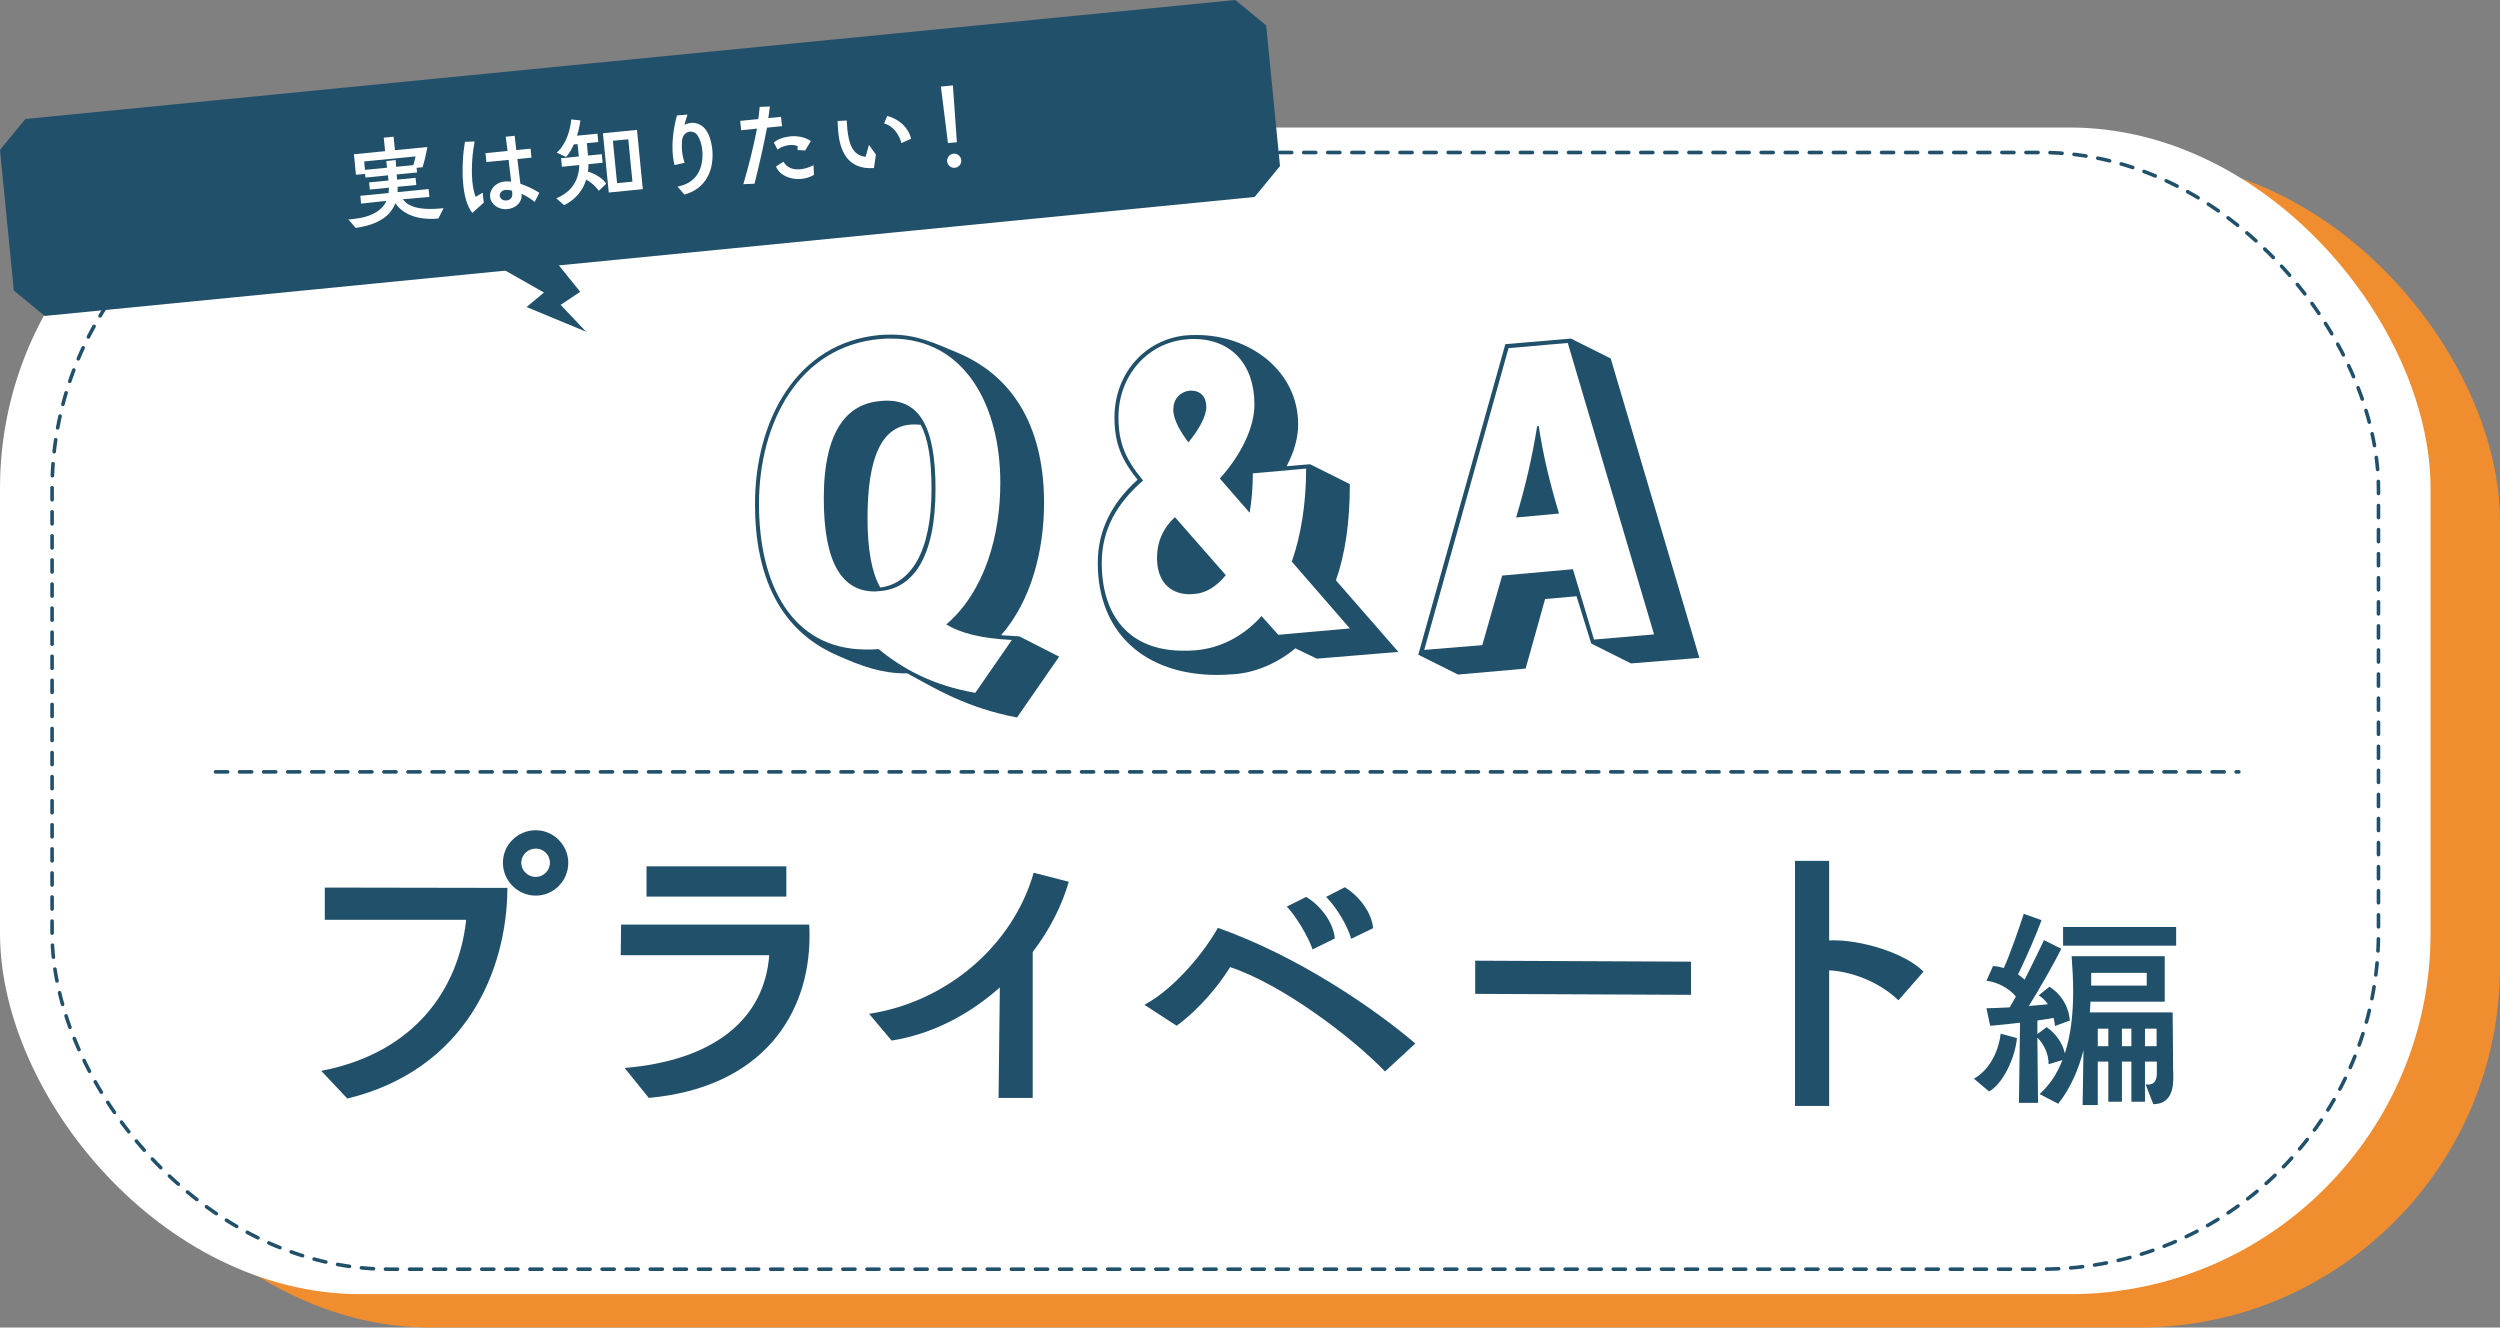
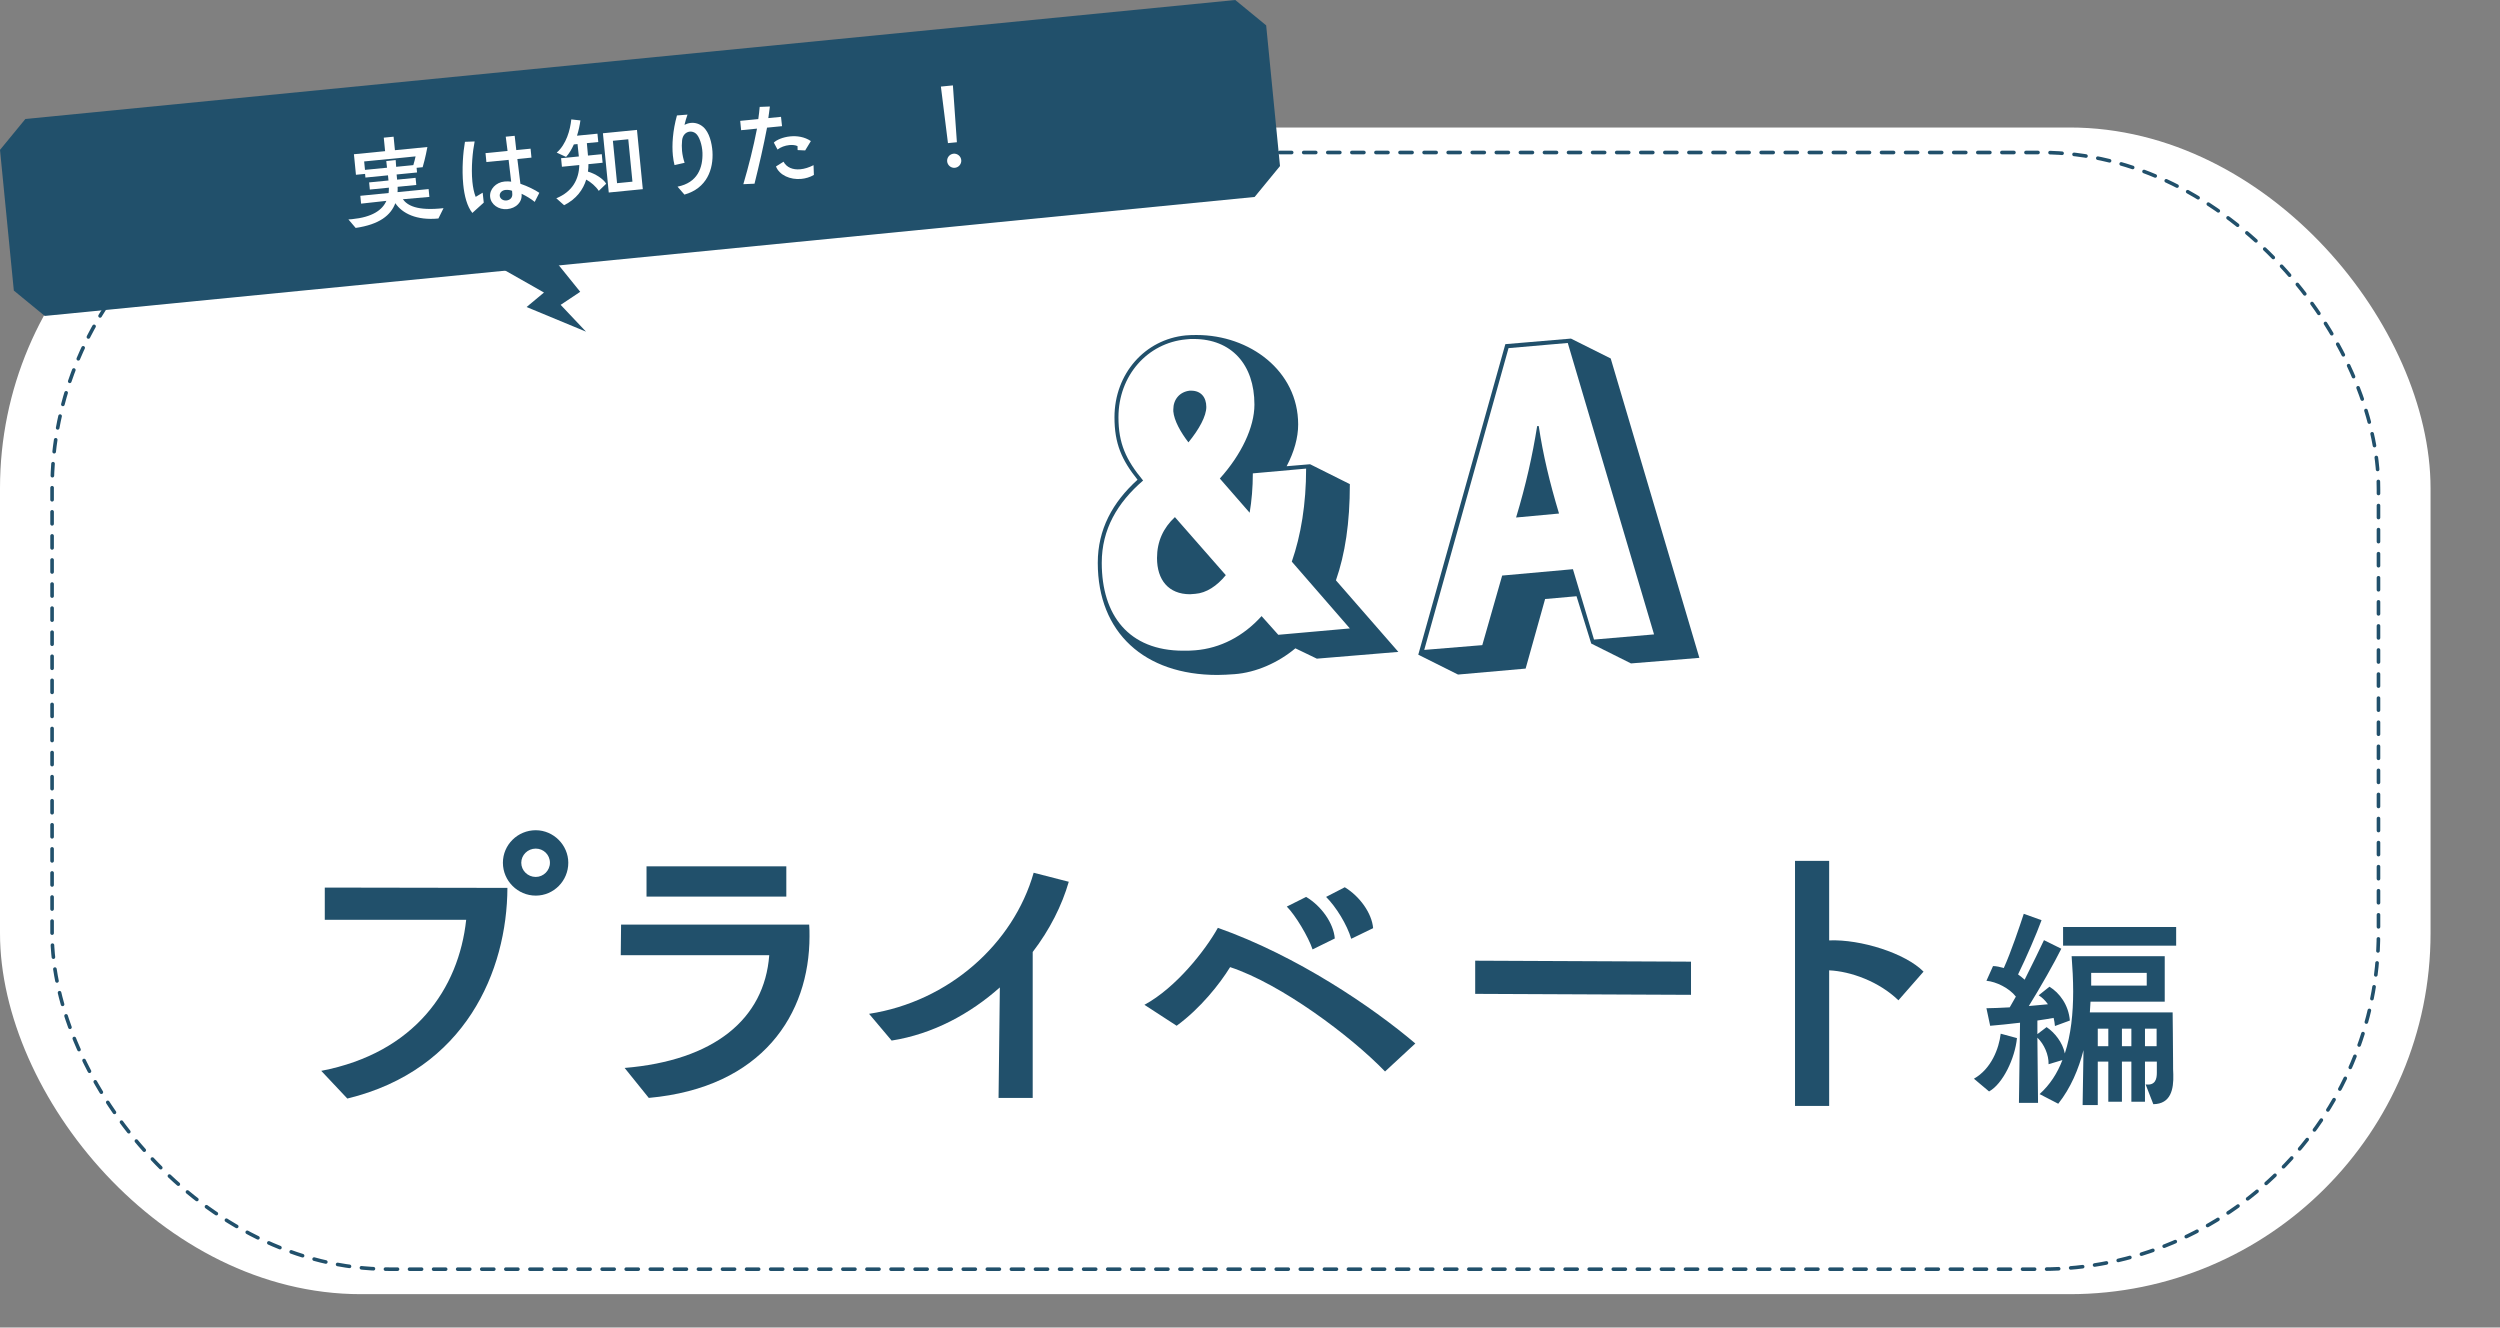
<svg xmlns="http://www.w3.org/2000/svg" id="_レイヤー_1" viewBox="0 0 1000 531">
  <rect x="0" y="0" width="1000" height="531" fill="#808080" stroke="none" />
  <defs>
    <style>.cls-1{fill:#f08d2e;}.cls-2{fill:#21506b;}.cls-3{stroke-dasharray:4.811 4.811;}.cls-3,.cls-4{fill:none;stroke:#21506b;stroke-linecap:round;stroke-linejoin:round;stroke-width:1.443px;}.cls-5{fill:#fff;}.cls-4{stroke-dasharray:4.815 4.815;}</style>
  </defs>
-   <rect class="cls-1" x="27.778" y="64.333" width="972.222" height="466.667" rx="144.338" ry="144.338" />
  <rect class="cls-5" y="51" width="972.222" height="466.667" rx="144.338" ry="144.338" />
  <rect class="cls-4" x="20.833" y="61" width="930.556" height="446.667" rx="134.715" ry="134.715" />
-   <path class="cls-2" d="M406.807,287c-19.88-3.817-31.967-11.133-43.895-17.654h-.795c-9.224,0-17.335-2.703-27.831-7.474-22.424-10.019-32.285-31.49-32.285-60.276,0-33.24,16.54-64.57,49.938-67.59,1.591-.16,3.181-.16,4.612-.16,10.02,0,16.859,3.18,27.038,7.474,23.537,10.178,34.033,31.967,34.033,59.798,0,18.767-4.93,38.964-17.175,52.96l7.316.477,15.903,8.111-16.858,24.333ZM404.74,255.987c-12.723-.637-20.675-2.862-26.241-6.203,15.585-13.359,21.629-35.942,21.629-56.617,0-30.695-13.995-57.731-43.578-57.731-1.43,0-2.862,0-4.452.16-32.603,2.862-48.507,33.557-48.507,66,0,31.808,12.883,58.208,42.941,58.208,1.59,0,3.18,0,4.93-.16,9.703,7.952,21.471,14.473,38.646,17.495l14.632-21.152ZM349.871,236.585c-12.883,0-20.357-11.133-20.357-37.216,0-27.672,9.701-37.85,22.584-38.964.795,0,1.75-.158,2.545-.158,12.563,0,19.562,9.383,19.562,35.305,0,27.515-9.066,39.761-22.106,40.873-.795,0-1.432.16-2.227.16ZM372.613,195.552c0-11.928-1.43-20.197-4.293-25.604-.955-.16-1.909-.16-2.704-.16-12.883,0-18.607,13.041-18.607,37.534,0,12.723,1.75,21.787,5.089,27.672,11.768-1.43,20.515-13.518,20.515-39.441Z" />
  <path class="cls-2" d="M526.739,263.462l-8.588-4.135c-6.839,5.725-15.745,9.701-24.333,10.338-2.385.158-4.612.318-6.837.318-29.105,0-47.872-16.858-47.872-44.848,0-13.36,5.884-24.174,15.905-33.24-6.362-7.952-9.224-14.473-9.224-24.969,0-17.495,12.246-31.172,28.468-32.762,1.59-.158,3.02-.158,4.452-.158,21.152,0,40.554,14.313,40.554,35.783,0,5.249-1.59,10.973-4.612,16.7l9.383-.795,15.905,7.952c0,15.585-1.909,27.991-5.567,38.487l24.969,28.628-32.603,2.703ZM516.719,224.657c3.659-10.498,5.726-23.061,5.726-37.215l-21.311,1.908c0,5.726-.477,10.973-1.272,15.745l-11.928-13.678c8.588-9.542,13.837-20.516,13.837-29.581,0-16.063-9.225-26.241-24.333-26.241-.955,0-1.909,0-3.022.158-15.426,1.432-27.036,14.473-27.036,31.172,0,10.496,3.022,17.017,9.861,25.287-10.338,8.906-16.54,19.562-16.54,32.922,0,20.992,10.814,35.147,32.603,35.147,1.59,0,3.18,0,4.77-.16,10.02-.795,19.244-5.567,26.56-13.678l6.679,7.476,28.628-2.545-23.221-26.718ZM490.319,230.064c-3.499,4.294-7.793,7.157-12.247,7.474-.635,0-1.43.16-2.067.16-8.587,0-13.2-5.726-13.2-14.473,0-6.679,2.545-12.086,7.158-16.38l20.357,23.219ZM469.326,163.744c0-3.975,2.545-6.997,6.521-7.474h.635c3.817,0,6.044,2.545,6.044,6.521,0,3.657-2.862,8.906-7.157,14.154-3.181-4.135-5.726-8.747-6.044-12.404v-.796Z" />
  <path class="cls-2" d="M652.395,265.371l-15.903-7.953-5.884-18.925-12.565,1.113-7.792,27.833-27.038,2.385-15.903-7.952,34.83-124.209,26.241-2.227,15.903,7.952,35.466,119.756-27.355,2.227ZM627.108,137.186l-23.697,2.067-33.717,120.71,23.221-1.908,7.952-27.831,28.308-2.545,8.429,28.149,24.016-2.067-34.512-116.575ZM606.434,207.003c3.975-13.2,6.52-24.65,8.429-36.578h.635c1.75,11.609,4.294,22.265,8.111,34.988l-17.175,1.59Z" />
-   <line class="cls-3" x1="86.225" y1="308.75" x2="895.526" y2="308.75" />
  <path class="cls-2" d="M128.494,428.339c37.493-7.217,55.017-32.858,57.979-60.427h-56.561v-12.884l73.053.126c-.129,33.115-16.749,72.796-64.035,84.267l-10.436-11.082ZM201.161,345.107c0-7.217,5.927-13.015,13.144-13.015,7.085,0,13.012,5.93,13.012,13.015,0,7.217-5.798,13.141-13.012,13.141s-13.144-5.924-13.144-13.141ZM214.305,339.44c-3.222,0-5.798,2.573-5.798,5.667s2.576,5.667,5.798,5.667c3.091,0,5.667-2.573,5.667-5.667,0-3.219-2.576-5.667-5.667-5.667Z" />
  <path class="cls-2" d="M249.848,427.178c35.689-2.962,55.918-19.454,57.85-45.096h-59.397l.129-12.237h75.246c.129,1.544.129,3.094.129,4.638,0,31.177-18.811,60.558-64.292,64.681l-9.664-11.986ZM258.608,358.637v-12.112h55.92v12.112h-55.92Z" />
  <path class="cls-2" d="M399.422,439.164l.515-44.198c-11.851,10.568-26.799,18.682-43.291,21.261l-9.018-10.693c31.823-4.895,57.722-27.957,65.839-56.435l14.044,3.608c-2.708,9.407-7.603,19.197-14.43,28.089v58.368h-13.658Z" />
  <path class="cls-2" d="M554.017,428.596c-13.656-14.17-41.616-35.048-61.973-41.745-4.123,6.696-11.851,16.492-21.387,23.451l-12.884-8.377c12.626-6.828,24.352-21.776,29.376-30.794,31.694,11.208,61.845,31.697,78.98,46.256l-12.112,11.208ZM525.027,379.767c-1.673-5.026-6.828-13.656-10.307-17.138l7.731-3.866c6.056,3.608,10.951,10.436,11.468,16.623l-8.892,4.38ZM540.49,375.512c-1.675-5.667-6.056-12.752-10.05-16.749l7.474-3.866c5.924,3.608,10.822,10.31,11.337,16.366l-8.761,4.249Z" />
  <path class="cls-2" d="M590.077,397.545v-13.272l86.325.389v13.272l-86.325-.389Z" />
  <path class="cls-2" d="M718.007,442.383v-98.048h13.658v31.823c12.626-.515,30.536,5.152,37.75,12.495l-10.05,11.471c-7.86-7.606-19.197-11.597-27.7-11.986v54.245h-13.658Z" />
  <path class="cls-2" d="M789.57,431.484c6.939-3.951,10.013-12.032,10.716-18.007l6.499,1.761c-.789,8.166-5.707,18.356-11.154,21.341l-6.062-5.095ZM858.254,433.766c3.954.532,4.48-2.282,4.48-4.655v-4.478h-4.743v16.074h-5.444v-16.074h-3.777v16.074h-5.447v-16.074h-4.214v17.39h-6.062l.352-21.959c-1.933,7.554-5.095,15.108-10.102,21.433l-7.465-3.866c4.129-3.688,7.117-8.343,9.135-13.61l-5.533,1.664c.089-3.774-1.758-7.989-4.48-10.625l.263,26.087h-7.64l.437-32.063c-4.392.532-8.784.966-11.943,1.229l-1.495-7.022c2.373,0,5.71-.177,9.312-.355l2.459-4.3c-2.636-3.425-7.906-5.976-11.771-6.325l2.636-5.884c1.318,0,2.811.349,4.303.789,2.899-6.41,6.325-16.601,7.994-21.696l7.114,2.55c-2.107,5.707-5.973,14.668-9.398,21.69.966.703,1.844,1.407,2.633,2.11,3.162-6.325,6.325-12.735,7.731-15.811l6.936,3.425c-2.633,5.358-8.518,15.726-12.998,22.925l7.643-.703c-.966-1.401-2.196-2.636-3.691-3.597l4.306-3.431c4.04,2.465,7.64,7.291,8.166,13.53l-5.97,2.196c-.089-1.052-.266-2.196-.529-3.248-1.844.349-4.04.698-6.499,1.052v5.444l3.688-2.808c3.251,2.196,6.413,6.147,7.291,10.539,2.459-7.468,3.337-16.074,3.337-24.772,0-4.741-.263-9.481-.615-14.136h37.241v18.179h-29.687l-.263,4.306h33.113c0,1.664.174,13.787.174,19.934,0,2.019,0,3.688.089,4.918.174,5.884-.966,11.769-7.992,11.86l-3.077-7.909ZM825.23,378.257v-7.463h45.233v7.463h-45.233ZM858.694,389.151h-22.222v5.095h22.222v-5.095ZM843.323,411.458h-4.214v7.028h4.214v-7.028ZM852.547,411.458h-3.777v7.028h3.777v-7.028ZM862.646,411.458h-4.655v7.028h4.655v-7.028Z" />
-   <path class="cls-2" d="M501.852,78.784L17.896,126.377c-4.828-3.963-7.534-6.185-12.362-10.148L0,59.955c3.963-4.828,6.185-7.534,10.148-12.362L494.104,0c4.828,3.963,7.534,6.185,12.362,10.148l5.534,56.274c-3.963,4.828-6.185,7.534-10.148,12.362Z" />
+   <path class="cls-2" d="M501.852,78.784L17.896,126.377c-4.828-3.963-7.534-6.185-12.362-10.148L0,59.955c3.963-4.828,6.185-7.534,10.148-12.362L494.104,0c4.828,3.963,7.534,6.185,12.362,10.148l5.534,56.274c-3.963,4.828-6.185,7.534-10.148,12.362" />
  <path class="cls-5" d="M175.371,87.396c-8.775.863-14.516-2.062-17.241-6.124-1.773,4.787-6.298,8.518-15.865,9.899l-2.901-3.402c.477-.047.958-.054,1.394-.096,8.141-.802,12.155-3.605,13.793-7.33l-10.114,1.113-.308-3.137,11.317-1.113c.093-.69.102-1.414.111-2.137l-7.625.75-.281-2.857,7.744-.762-.203-2.066-9.015.887-.144-1.465-3.653.358-.808-8.22,12.468-1.226-.531-5.405,3.931-.387.531,5.405,12.986-1.277c-.698,3.916-1.769,7.709-1.892,8.082l-2.423.238.183,1.865-8.18.805.203,2.066,7.386-.726.281,2.857-7.466.734c.032.72.023,1.444-.032,2.13l12.43-1.223.308,3.137-10.615.926c1.851,2.503,5.638,4.739,16.27,3.572l-2.041,4.13ZM145.663,64.577l.332,3.375,8.815-.868c-.11-1.113-.239-2.023-.301-2.657l3.767-.411c.071.716.117,1.593.186,2.709l6.87-.675c.299-1.032.716-2.515.899-3.495l-20.569,2.023Z" />
  <path class="cls-5" d="M188.941,85.178c-2.101-2.599-3.197-6.822-3.643-11.349-.612-6.232-.042-13.068.684-17.104l3.874-.144c-.781,3.885-1.457,10.448-.904,16.088.223,2.262.629,4.348,1.32,6.083l2.8-1.678.432,3.969-4.564,4.136ZM213.885,80.761c-1.396-1.144-3.276-2.327-5.25-3.253l.003.039c.329,3.339-2.241,5.754-5.734,6.097-3.495.344-6.56-1.881-6.856-4.898-.296-3.017,2.275-5.796,5.771-6.141.993-.098,1.878-.063,2.651.062l-1.018-8.72-8.894.875-.352-3.576,8.816-.868c-.38-3.05-.686-5.343-.722-5.701l3.575-.352c.032.319.301,2.656.641,5.71l5.719-.562.35,3.576-5.638.555c.418,3.444.898,7.085,1.215,9.902,2.86.961,5.811,2.435,7.574,3.626l-1.85,3.629ZM202.15,75.983c-1.351.132-2.373,1.154-2.256,2.345.113,1.149,1.319,1.996,2.669,1.863,1.469-.144,2.415-1.12,2.358-2.516-.02-.602-.062-1.038-.093-1.354-.71-.295-1.686-.436-2.678-.338Z" />
  <path class="cls-5" d="M239.509,76.357c-1.137-1.775-3.151-3.501-5.016-4.521-1.25,4.012-3.888,7.759-8.855,10.252l-3.119-2.779c6.515-2.645,9.067-7.667,9.197-13.292l-6.948.683-.337-3.417,7.108-.699c-.156-1.588-.32-3.255-.528-4.958l-1.468.144c-.854,1.928-1.884,3.676-3.118,4.999l-3.737-1.719c3.805-3.3,5.407-9.03,5.831-13.283l3.649.403c-.257,1.869-.69,3.997-1.364,6.11l8.18-.805.328,3.333-4.567.45c.161,1.63.286,3.301.45,4.967l5.519-.543.335,3.417-5.677.558c.018,1-.048,1.97-.188,2.985,2.889.836,6.177,2.882,7.293,4.856l-2.966,2.857ZM243.502,77.007l-2.331-23.705,13.62-1.34,2.331,23.705-13.62,1.34ZM251.31,55.708l-6.154.606,1.668,16.958,6.154-.606-1.668-16.958Z" />
  <path class="cls-5" d="M271.011,74.663c8.102-1.599,10.153-7.652,9.976-13.529-.117-3.238-1.29-6.61-2.642-7.718-.741-.611-1.606-.848-2.441-.765-1.469.144-2.836,1.323-3.067,3.47-.138,1.459-.161,2.863-.024,4.25.164,1.669.523,3.277,1.029,4.752l-4.038.919c-.274-1.135-.517-2.394-.657-3.826-.426-4.328-.056-9.936,1.63-16.036l4.217-.335c-.468,1.369-.893,2.736-1.202,4.089.803-.4,1.657-.684,2.53-.77,1.708-.168,3.482.34,4.93,1.599,2.54,2.194,3.494,6.592,3.727,9.776.462,7.135-2.196,14.773-11.209,17.303l-2.758-3.176Z" />
  <path class="cls-5" d="M297.335,73.674c2.163-7.347,4.005-14.704,5.47-22.225l-6.353.626-.367-3.733,7.228-.711c.236-1.669.438-3.292.564-4.87l4.073-.161c-.209,1.549-.377,3.088-.627,4.637l5.083-.501.406,3.73-5.995.59c-1.402,7.353-3.202,15.148-5.013,22.422l-4.47.197ZM319.045,60.035l-.036-1.6c-.964-.427-2.095-.516-3.288-.4-1.707.168-3.488.827-4.716,1.788l-1.475-2.782c1.059-1.066,3.593-2.197,6.571-2.489,2.66-.262,5.71.161,8.245,1.877l-2.278,3.749-3.021-.143ZM325.556,69.979c-1.593.919-3.309,1.409-5.016,1.578-4.488.441-8.812-1.54-10.152-4.977l3.02-1.902c1.227,2.284,3.695,3.327,6.753,3.026,1.629-.161,3.418-.698,5.252-1.641l.143,3.916Z" />
-   <path class="cls-5" d="M349.577,67.218c-11.066.806-13.629-7.721-14.293-14.471-.156-1.591-.185-3.11-.227-4.348l3.629-.199c.071,1.116.143,2.272.253,3.382.547,5.559,1.924,10.598,7.311,11.149l1.334-4.779,2.79,3.895-.796,5.371ZM360.584,57.235c-1.008-3.713-3.531-6.954-6.953-7.899l1.272-2.97c4.984,1.352,8.532,4.813,9.517,9.127l-3.837,1.742Z" />
  <path class="cls-5" d="M379.185,57.249l-2.826-22.618,4.805-.472,1.594,22.739-3.573.35ZM381.959,67.12c-1.549.152-2.945-.993-3.097-2.545-.152-1.546.993-2.943,2.542-3.095,1.549-.153,2.945.994,3.097,2.54.153,1.552-.993,2.946-2.542,3.1Z" />
  <polygon class="cls-2" points="196.138 104.836 217.589 117.011 210.632 122.809 234.403 132.665 224.257 121.939 232.084 116.721 218.749 100.198 196.138 104.836" />
</svg>